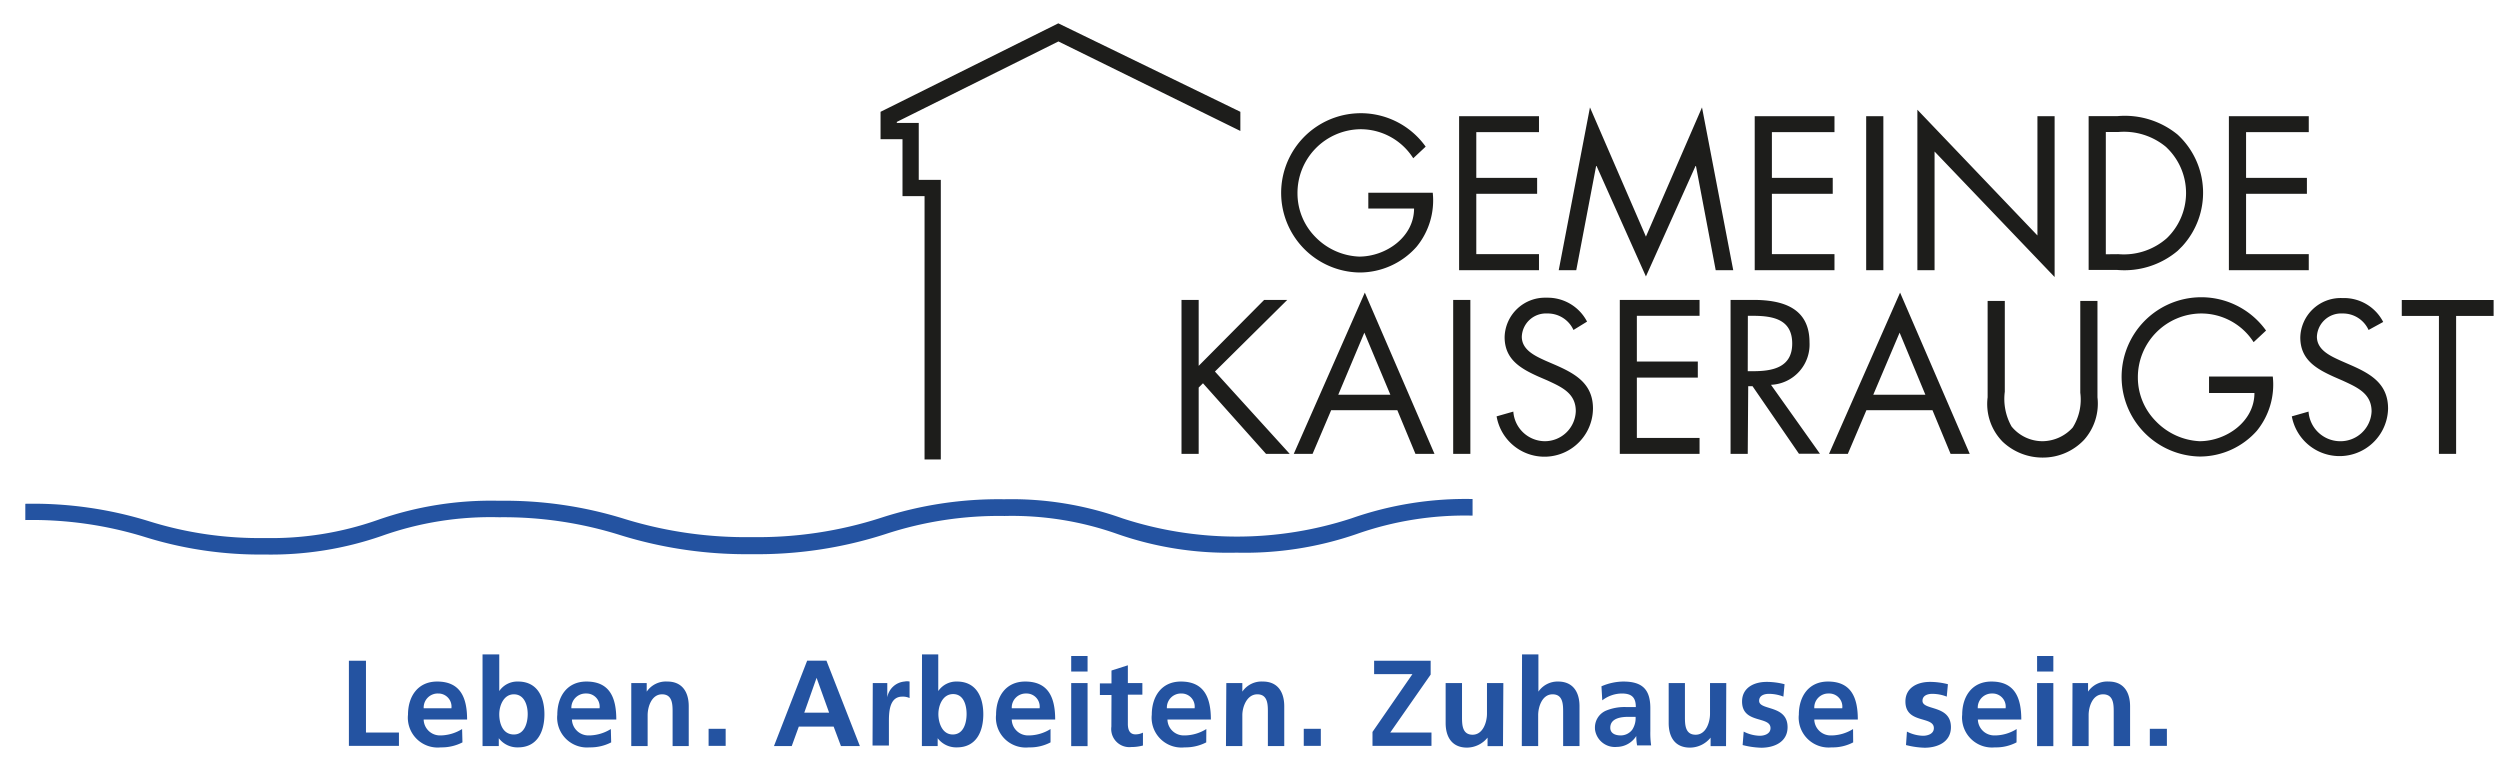
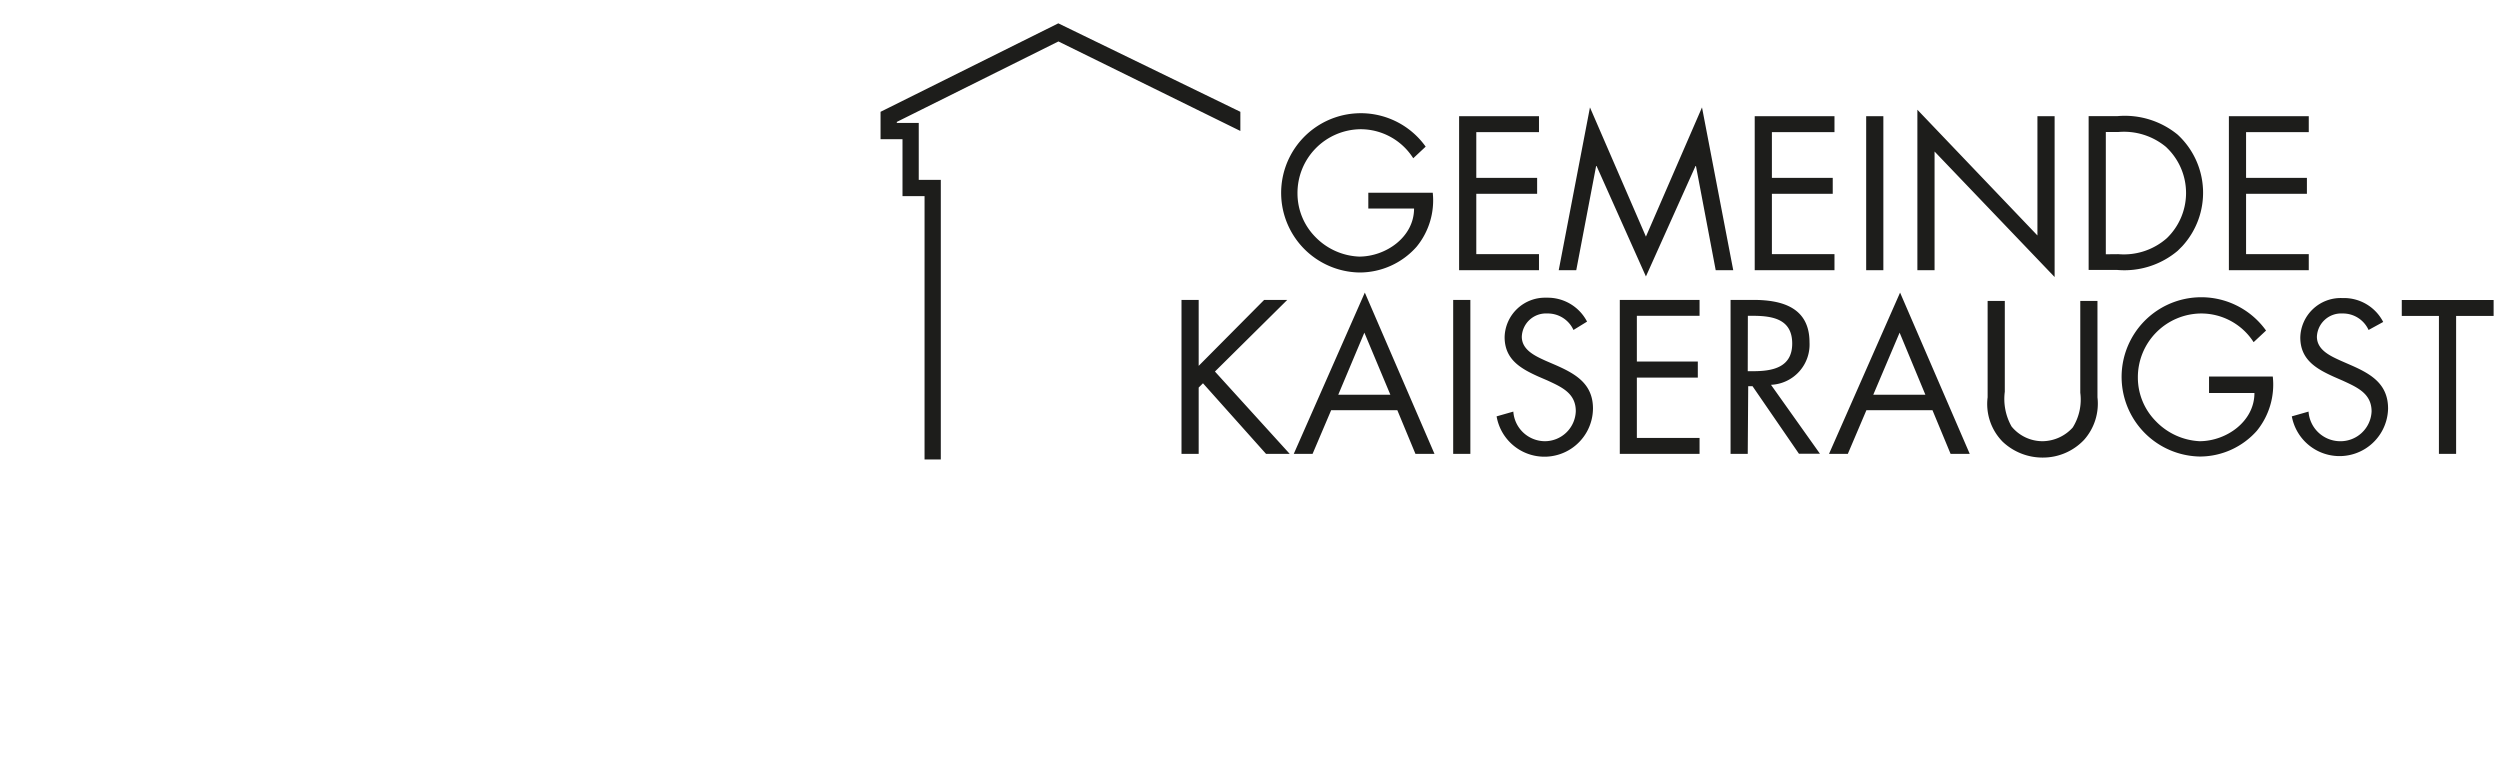
<svg xmlns="http://www.w3.org/2000/svg" data-name="Ebene 1" viewBox="0 0 215.32 66.84">
-   <path style="fill:none" d="M-27.74-27.74h272.13V94.15H-27.74z" />
  <path d="M123.4 16.6a6.29 6.29 0 0 1-1.4 4.66 6.56 6.56 0 0 1-4.9 2.21 6.86 6.86 0 1 1 5.69-10.84l-1.07 1a5.37 5.37 0 0 0-4.55-2.5 5.49 5.49 0 0 0-5.42 5.54 5.34 5.34 0 0 0 1.55 3.75 5.57 5.57 0 0 0 3.76 1.68c2.3 0 4.73-1.68 4.73-4.14h-3.94V16.6Zm2.27-6.59h6.88v1.37h-5.4v3.94h5.24v1.37h-5.24v5.2h5.4v1.38h-6.88V10.01zm11.27-.76 4.82 11.13 4.83-11.13 2.69 14.02h-1.51l-1.7-8.97h-.04l-4.27 9.51-4.25-9.51h-.04l-1.71 8.97h-1.51l2.69-14.02zm14.19.76H158v1.37h-5.39v3.94h5.24v1.37h-5.24v5.2H158v1.38h-6.87V10.01zm9.6 0h1.48v13.26h-1.48zm4.41-.56 10.34 10.83V10.01h1.48v13.85l-10.34-10.81v10.22h-1.48V9.45zm14.75.55h2.5a7.18 7.18 0 0 1 5.17 1.6 6.81 6.81 0 0 1 .39 9.61l-.39.39a7.12 7.12 0 0 1-5.21 1.65h-2.46Zm2.55 11.89a5.6 5.6 0 0 0 4.19-1.38 5.41 5.41 0 0 0 .13-7.65l-.2-.2a5.66 5.66 0 0 0-4.12-1.29h-1.07V21.9Zm9.53-11.88h6.88v1.37h-5.4v3.94h5.24v1.37h-5.24v5.2h5.4v1.38h-6.88V10.01zm-83.09 15.82h1.99L104.64 32l6.44 7.09h-2.04l-5.43-6.08-.37.37v5.71h-1.48V25.83h1.48v5.68l5.64-5.68zm5.77 9.5-1.6 3.76h-1.62l6.12-13.89 6 13.89h-1.64l-1.56-3.76Zm2.86-6.68L115.26 34h4.49Zm7.65-2.82h1.48v13.26h-1.48zm10.36 2.59a2.43 2.43 0 0 0-2.26-1.42 2.08 2.08 0 0 0-2.19 2c0 1.15 1.17 1.67 2.07 2.08l.88.38c1.72.76 3.18 1.62 3.18 3.73a4.18 4.18 0 0 1-8.3.67l1.44-.41A2.74 2.74 0 0 0 133 38a2.67 2.67 0 0 0 2.72-2.59c0-1.54-1.21-2.07-2.44-2.64l-.81-.35c-1.55-.7-2.88-1.49-2.88-3.39a3.48 3.48 0 0 1 3.57-3.39h.1a3.82 3.82 0 0 1 3.43 2.06Zm3.99-2.59h6.87v1.37h-5.4v3.94h5.25v1.38h-5.25v5.2h5.4v1.37h-6.87V25.83zm11.02 13.26h-1.48V25.83H151c2.52 0 4.85.67 4.85 3.66a3.47 3.47 0 0 1-3.27 3.65h-.05l4.22 5.94h-1.81l-4-5.82h-.37Zm0-7.12h.47c1.67 0 3.36-.32 3.36-2.38s-1.6-2.39-3.38-2.39h-.44Zm10.22 3.36-1.6 3.76h-1.62l6.12-13.89 6 13.89H168l-1.56-3.76Zm2.86-6.68L161.34 34h4.49Zm9.06 5.08a4.83 4.83 0 0 0 .58 3 3.44 3.44 0 0 0 2.67 1.27 3.54 3.54 0 0 0 2.6-1.18 4.53 4.53 0 0 0 .65-3v-7.9h1.48v8.3a4.69 4.69 0 0 1-1.16 3.67 4.87 4.87 0 0 1-3.57 1.52 5 5 0 0 1-3.43-1.36 4.63 4.63 0 0 1-1.3-3.83v-8.3h1.48Zm23.08-1.3a6.31 6.31 0 0 1-1.37 4.67 6.57 6.57 0 0 1-4.9 2.22 6.86 6.86 0 1 1 5.69-10.85l-1.07 1a5.36 5.36 0 0 0-4.55-2.47 5.49 5.49 0 0 0-5.42 5.53 5.34 5.34 0 0 0 1.55 3.75 5.61 5.61 0 0 0 3.76 1.72c2.3 0 4.73-1.69 4.73-4.15h-3.91v-1.42Zm8.25-4.01a2.42 2.42 0 0 0-2.25-1.42 2.09 2.09 0 0 0-2.2 2c0 1.15 1.18 1.67 2.08 2.08l.87.38c1.73.76 3.18 1.62 3.18 3.73a4.18 4.18 0 0 1-8.29.67l1.44-.41a2.74 2.74 0 0 0 2.65 2.55 2.68 2.68 0 0 0 2.78-2.56c0-1.54-1.22-2.07-2.45-2.64l-.8-.35c-1.55-.7-2.89-1.49-2.89-3.39a3.48 3.48 0 0 1 3.57-3.39h.14a3.8 3.8 0 0 1 3.43 2.06Zm7.54 10.67h-1.48V27.21h-3.2v-1.37h7.91v1.37h-3.23v11.88zm-130.51.48h-1.4V16.89h-1.9v-4.9h-1.89V9.63l15.31-7.62 15.68 7.62v1.65L91.16 3.57 77.24 10.5v.09h1.89v4.9h1.9v24.08z" style="fill:#1d1d1b" />
-   <path d="M22.81 47.76a33.28 33.28 0 0 1-10.3-1.5 32.9 32.9 0 0 0-10.33-1.47v-1.4a33.81 33.81 0 0 1 10.71 1.52 31.77 31.77 0 0 0 9.92 1.43 27.62 27.62 0 0 0 9.7-1.55A29.48 29.48 0 0 1 43 43.13a34.67 34.67 0 0 1 10.84 1.58 35.46 35.46 0 0 0 10.93 1.55 34.5 34.5 0 0 0 11.13-1.67A32.79 32.79 0 0 1 86.49 43a28.43 28.43 0 0 1 10.17 1.64 31.74 31.74 0 0 0 19.75 0 29.74 29.74 0 0 1 10.42-1.66v1.43a28.1 28.1 0 0 0-10 1.59 29.54 29.54 0 0 1-10.33 1.6A29 29 0 0 1 96.26 46a27.18 27.18 0 0 0-9.74-1.56A31.34 31.34 0 0 0 76.26 46a35.83 35.83 0 0 1-11.49 1.73 36.69 36.69 0 0 1-11.31-1.63A33.47 33.47 0 0 0 43 44.55a28 28 0 0 0-10.1 1.6 29.1 29.1 0 0 1-10.09 1.61m7.24 9.15h1.47v6.18h2.84v1.15h-4.31v-7.33zm9.78 7.03a3.91 3.91 0 0 1-1.86.43 2.57 2.57 0 0 1-2.83-2.29 2.26 2.26 0 0 1 0-.52c0-1.56.83-2.86 2.51-2.86 2 0 2.58 1.38 2.58 3.27h-3.74a1.4 1.4 0 0 0 1.44 1.37H38a3.62 3.62 0 0 0 1.8-.55ZM38.88 61a1.13 1.13 0 0 0-1.14-1.27 1.21 1.21 0 0 0-1.25 1.19V61Zm2.68-4.64H43v3.16a1.88 1.88 0 0 1 1.62-.82c1.66 0 2.27 1.33 2.27 2.82s-.61 2.85-2.27 2.85a2 2 0 0 1-1.66-.79v.68h-1.4Zm2.7 6.9c.92 0 1.19-1 1.19-1.76s-.29-1.7-1.19-1.7-1.26 1-1.26 1.72.26 1.74 1.26 1.74m8.38.68a3.91 3.91 0 0 1-1.86.43A2.57 2.57 0 0 1 48 62.08a2.26 2.26 0 0 1 0-.52c0-1.56.83-2.86 2.51-2.86 2 0 2.57 1.38 2.57 3.27h-3.82a1.42 1.42 0 0 0 1.48 1.37h.07a3.62 3.62 0 0 0 1.8-.55Zm-1-2.94a1.13 1.13 0 0 0-1.15-1.27 1.23 1.23 0 0 0-1.28 1.2V61Zm2.73-2.17h1.33v.74a2 2 0 0 1 1.78-.87c1.28 0 1.84.91 1.84 2.13v3.43h-1.39v-2.91c0-.66 0-1.55-.91-1.55s-1.24 1.1-1.24 1.79v2.67h-1.41Zm6.66 3.94h1.47v1.47h-1.47zm8.49-5.87h1.66l2.88 7.36h-1.63l-.63-1.68h-3l-.61 1.68h-1.53Zm.81 1.48-1.06 3h2.14Zm4.84.45h1.25v1.23a1.65 1.65 0 0 1 1.48-1.36 1.09 1.09 0 0 1 .44 0v1.42a1.39 1.39 0 0 0-.63-.12c-1.15 0-1.15 1.43-1.15 2.21v2h-1.41Zm4.24-2.47h1.4v3.16a1.88 1.88 0 0 1 1.61-.82c1.66 0 2.27 1.33 2.27 2.82s-.61 2.85-2.27 2.85a2 2 0 0 1-1.66-.79v.68H79.4Zm2.65 6.9c.93 0 1.19-1 1.19-1.76s-.25-1.72-1.16-1.72-1.27 1-1.27 1.72.31 1.76 1.24 1.76m8.42.68a3.8 3.8 0 0 1-1.86.43 2.57 2.57 0 0 1-2.83-2.29 2.26 2.26 0 0 1 0-.52c0-1.56.83-2.86 2.51-2.86 2 0 2.58 1.38 2.58 3.27h-3.74a1.4 1.4 0 0 0 1.44 1.37h.1a3.59 3.59 0 0 0 1.8-.55ZM89.54 61a1.13 1.13 0 0 0-1.15-1.27 1.21 1.21 0 0 0-1.25 1.19V61Zm2.72-4.5h1.41v1.34h-1.41Zm0 2.33h1.41v5.43h-1.41Zm3.47 1.03h-1v-1h1v-1.11l1.41-.45v1.53h1.25v1h-1.25v2.52c0 .46.13.9.66.9a1.43 1.43 0 0 0 .64-.15v1.11a3.81 3.81 0 0 1-1 .13 1.56 1.56 0 0 1-1.72-1.76Zm8.16 4.08a3.91 3.91 0 0 1-1.86.43 2.57 2.57 0 0 1-2.83-2.29 2.26 2.26 0 0 1 0-.52c0-1.56.83-2.86 2.51-2.86 2 0 2.58 1.38 2.58 3.27h-3.74a1.4 1.4 0 0 0 1.45 1.37h.1a3.62 3.62 0 0 0 1.8-.55Zm-1-2.94a1.13 1.13 0 0 0-1.14-1.27 1.21 1.21 0 0 0-1.25 1.19V61Zm2.73-2.17H107v.74a2 2 0 0 1 1.77-.87c1.28 0 1.84.91 1.84 2.13v3.43h-1.41v-2.91c0-.66 0-1.55-.91-1.55S107 60.9 107 61.59v2.67h-1.41Zm6.67 3.94h1.47v1.47h-1.47zm5.92.27 3.44-4.98h-3.3v-1.15h4.87v1.19l-3.48 4.99h3.55v1.15h-5.08v-1.2zm11.24 1.22h-1.33v-.73a2.3 2.3 0 0 1-1.77.86c-1.28 0-1.84-.9-1.84-2.12v-3.44h1.41v2.89c0 .66 0 1.56.91 1.56s1.24-1.11 1.24-1.8v-2.65h1.41Zm1.64-7.9h1.41v3.21a2 2 0 0 1 1.7-.87c1.28 0 1.84.91 1.84 2.13v3.43h-1.41v-2.91c0-.66 0-1.55-.91-1.55s-1.24 1.1-1.24 1.79v2.67h-1.41Zm6.84 2.75a4.85 4.85 0 0 1 1.88-.41c1.65 0 2.33.69 2.33 2.29v2a7.43 7.43 0 0 0 .07 1.21H141a4.43 4.43 0 0 1-.07-.81 2 2 0 0 1-1.67.94 1.73 1.73 0 0 1-1.89-1.54v-.07a1.58 1.58 0 0 1 .92-1.5 4.17 4.17 0 0 1 1.82-.32h.78c0-.87-.39-1.17-1.22-1.17a2.8 2.8 0 0 0-1.67.59Zm1.65 4.23a1.24 1.24 0 0 0 1-.49 1.82 1.82 0 0 0 .29-1.11h-.61c-.63 0-1.57.11-1.57.94 0 .46.39.66.9.66m9.07.92h-1.33v-.73a2.29 2.29 0 0 1-1.78.86c-1.28 0-1.83-.9-1.83-2.12v-3.44h1.4v2.89c0 .66 0 1.56.92 1.56s1.24-1.11 1.24-1.8v-2.65h1.4ZM153.6 60a3.4 3.4 0 0 0-1.26-.24c-.38 0-.83.14-.83.6 0 .86 2.45.32 2.45 2.27 0 1.26-1.12 1.77-2.27 1.77a7.18 7.18 0 0 1-1.6-.23l.09-1.16a3.19 3.19 0 0 0 1.39.36c.35 0 .92-.14.92-.66 0-1.07-2.45-.34-2.45-2.29 0-1.17 1-1.69 2.12-1.69a6.2 6.2 0 0 1 1.54.2Zm6.01 3.94a3.8 3.8 0 0 1-1.86.43 2.58 2.58 0 0 1-2.82-2.3 2.18 2.18 0 0 1 0-.51c0-1.56.83-2.86 2.51-2.86 2 0 2.57 1.38 2.57 3.27h-3.75a1.41 1.41 0 0 0 1.46 1.37h.09a3.58 3.58 0 0 0 1.79-.55Zm-.94-2.94a1.13 1.13 0 0 0-1.15-1.27 1.21 1.21 0 0 0-1.26 1.18V61Zm9-1a3.4 3.4 0 0 0-1.26-.24c-.38 0-.83.14-.83.6 0 .86 2.45.32 2.45 2.27 0 1.26-1.12 1.77-2.27 1.77a7.18 7.18 0 0 1-1.6-.23l.08-1.16a3.19 3.19 0 0 0 1.39.36c.36 0 .93-.14.93-.66 0-1.07-2.45-.34-2.45-2.29 0-1.17 1-1.69 2.12-1.69a6.2 6.2 0 0 1 1.54.2Zm6.01 3.94a3.8 3.8 0 0 1-1.86.43 2.58 2.58 0 0 1-2.82-2.31 2.09 2.09 0 0 1 0-.5c0-1.56.83-2.86 2.52-2.86 2 0 2.57 1.38 2.57 3.27h-3.74a1.41 1.41 0 0 0 1.46 1.37h.09a3.58 3.58 0 0 0 1.79-.55Zm-.94-2.94a1.13 1.13 0 0 0-1.15-1.27 1.21 1.21 0 0 0-1.25 1.19V61Zm2.71-4.5h1.4v1.34h-1.4Zm0 2.33h1.4v5.43h-1.4Zm3.05 0h1.34v.74a2 2 0 0 1 1.78-.87c1.28 0 1.84.91 1.84 2.13v3.43h-1.41v-2.91c0-.66 0-1.55-.92-1.55s-1.24 1.1-1.24 1.79v2.67h-1.41Zm6.66 3.94h1.47v1.47h-1.47z" style="fill:#2453a1" />
-   <path data-name="Slice" style="fill:none" d="M-4.74-12.74h224v87h-224z" />
</svg>